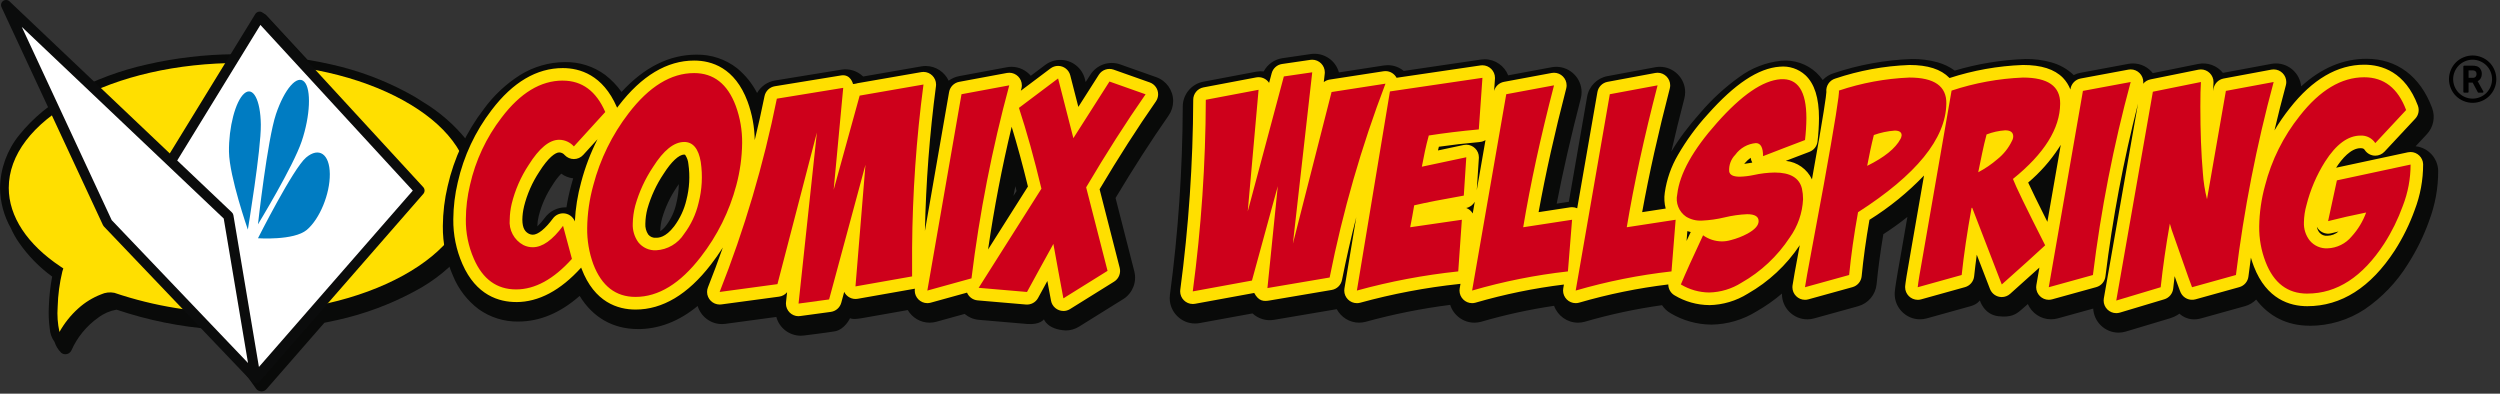
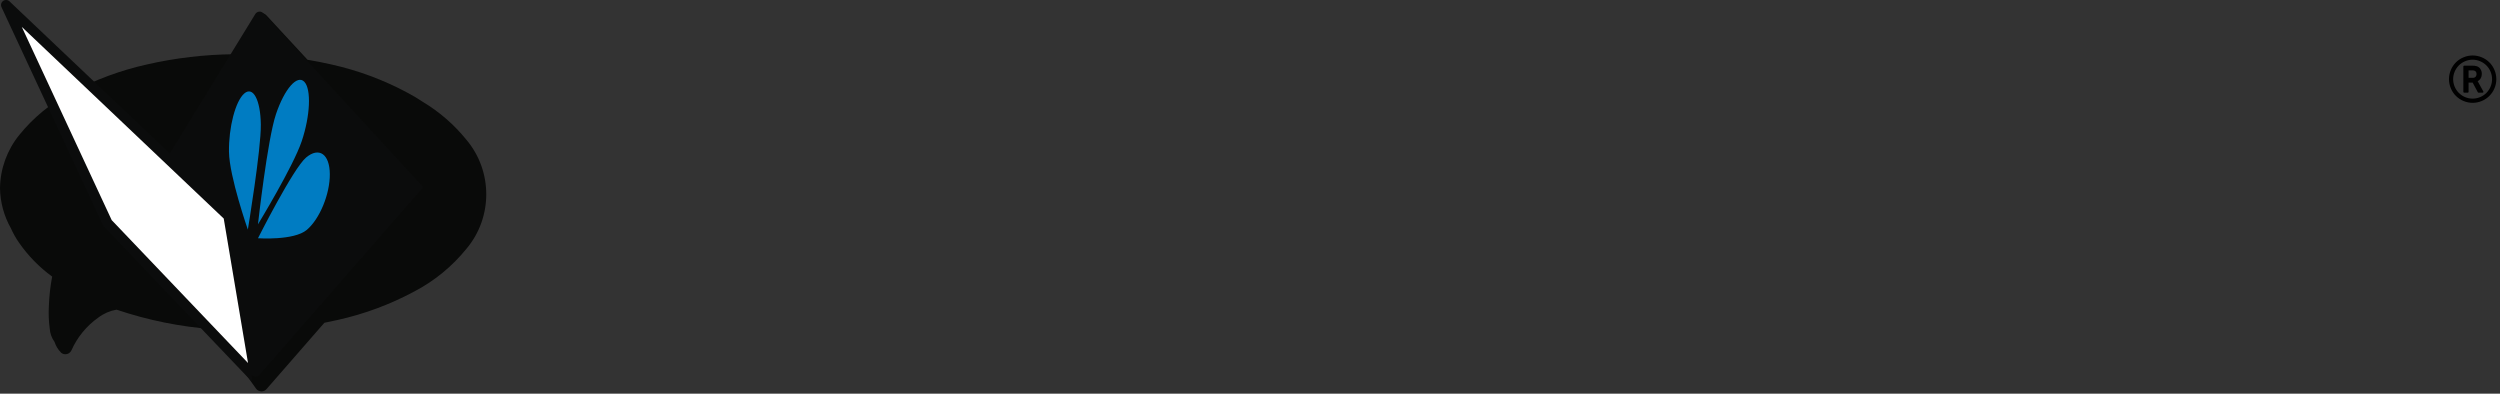
<svg xmlns="http://www.w3.org/2000/svg" xmlns:ns1="http://www.serif.com/" viewBox="0 0 362 57" version="1.1" xml:space="preserve" style="fill-rule:evenodd;clip-rule:evenodd;stroke-linejoin:round;stroke-miterlimit:2;">
  <rect x="0" y="0" width="362" height="57" fill="#333333" stroke="none" />
  <g id="Logo">
    <path id="Black-Bubble" ns1:id="Black Bubble" d="M30.968,47.68c-4.794,-0.345 -9.531,-1.299 -14.095,-2.842c-0.956,0.167 -1.858,0.559 -2.632,1.144c-1.707,1.203 -3.055,2.847 -3.9,4.757c-0.157,0.34 -0.499,0.559 -0.874,0.559l-0.003,-0.004c-0.224,0 -0.44,-0.078 -0.613,-0.22c-0.441,-0.444 -0.767,-0.983 -0.956,-1.57c-0.411,-0.563 -0.654,-1.235 -0.695,-1.938c-0.143,-1.06 -0.186,-2.132 -0.129,-3.2c0.051,-1.45 0.212,-2.893 0.479,-4.318c-1.87,-1.363 -3.499,-3.032 -4.817,-4.938c-0.453,-0.653 -0.841,-1.344 -1.16,-2.063c-1.004,-1.777 -1.549,-3.784 -1.573,-5.837c0.045,-2.8 1.032,-5.504 2.8,-7.675c2.047,-2.533 4.595,-4.617 7.483,-6.122c3.453,-1.853 7.144,-3.224 10.969,-4.075c4.128,-0.945 8.345,-1.443 12.578,-1.485l3.199,-5.476c0.172,-0.295 0.49,-0.478 0.832,-0.478c0.268,0 0.525,0.113 0.707,0.31l5.958,6.442c1.166,0.194 2.327,0.423 3.48,0.687c3.825,0.851 7.515,2.222 10.968,4.075c0.783,0.408 1.541,0.858 2.27,1.349c2.405,1.447 4.541,3.306 6.308,5.496c3.812,4.534 3.812,11.217 0,15.751c-2.075,2.569 -4.657,4.683 -7.585,6.209c-3.479,1.867 -7.198,3.249 -11.052,4.107c-0.647,0.148 -1.296,0.285 -1.946,0.412l-8.382,9.609c-0.183,0.21 -0.448,0.33 -0.726,0.33l-0.003,-0.004l-0.048,0c-0.294,-0.014 -0.565,-0.161 -0.737,-0.4l-6.105,-8.592Z" style="fill:#090a09;" />
-     <path id="Yellow-Bubble" ns1:id="Yellow Bubble" d="M34.632,9.119l0.009,-0.001c8.975,-0 17.404,1.92 23.733,5.406c6.209,3.42 9.629,7.925 9.629,12.685c0,4.76 -3.42,9.265 -9.629,12.685c-6.334,3.486 -14.758,5.406 -23.734,5.406c-6.146,0.049 -12.257,-0.932 -18.079,-2.9c-0.65,-0.133 -1.325,-0.053 -1.926,0.226c-1.215,0.469 -2.334,1.158 -3.3,2.032c-1.091,0.978 -2.012,2.131 -2.725,3.411c-0.263,-1.197 -0.351,-2.427 -0.26,-3.649c0.046,-1.719 0.273,-3.428 0.676,-5.1l0.143,-0.454l-0.4,-0.264c-4.838,-3.221 -7.5,-7.267 -7.5,-11.392c-0,-4.76 3.419,-9.265 9.629,-12.685c6.334,-3.486 14.758,-5.406 23.734,-5.406Z" style="fill:#ffdf00;" />
-     <path id="Pages-BG" ns1:id="Pages BG" d="M36.455,55.24l-21.418,-22.453c-0.055,-0.059 -0.1,-0.126 -0.133,-0.2l-14.687,-31.551c-0.046,-0.097 -0.069,-0.203 -0.069,-0.31c-0,-0.399 0.328,-0.728 0.728,-0.728c0.187,-0 0.368,0.072 0.503,0.202l23.204,22.018l12.386,-20.189c0.132,-0.216 0.368,-0.348 0.621,-0.348c0.204,0 0.398,0.086 0.536,0.236l23.159,25.181c0.25,0.272 0.256,0.694 0.013,0.972l-23.676,27.135c-0.132,0.185 -0.349,0.306 -0.591,0.306l-0.004,0.002c-0.001,-0 -0.038,-0 -0.038,-0c-0.209,-0.01 -0.404,-0.11 -0.534,-0.273Z" style="fill:#0b0c0c;" />
-     <path id="Page-2" ns1:id="Page 2" d="M25.66,23.24l12.047,-19.631l22.065,23.992l-22.28,25.534l-3.696,-21.973c-0.026,-0.156 -0.102,-0.299 -0.217,-0.408l-7.919,-7.514Z" style="fill:#fff;" />
+     <path id="Pages-BG" ns1:id="Pages BG" d="M36.455,55.24l-21.418,-22.453c-0.055,-0.059 -0.1,-0.126 -0.133,-0.2l-14.687,-31.551c-0.046,-0.097 -0.069,-0.203 -0.069,-0.31c-0,-0.399 0.328,-0.728 0.728,-0.728c0.187,-0 0.368,0.072 0.503,0.202l23.204,22.018l12.386,-20.189c0.132,-0.216 0.368,-0.348 0.621,-0.348c0.204,0 0.398,0.086 0.536,0.236l23.159,25.181l-23.676,27.135c-0.132,0.185 -0.349,0.306 -0.591,0.306l-0.004,0.002c-0.001,-0 -0.038,-0 -0.038,-0c-0.209,-0.01 -0.404,-0.11 -0.534,-0.273Z" style="fill:#0b0c0c;" />
    <path id="Page-1" ns1:id="Page 1" d="M16.173,31.873l-13.02,-27.981l29.243,27.751l3.519,20.921l-19.742,-20.691Z" style="fill:#fff;" />
    <path id="Blue-Ink" ns1:id="Blue Ink" d="M44.319,22.812c1.871,-1.578 3.41,-0.514 3.439,2.379c0.029,2.893 -1.461,6.513 -3.332,8.093c-1.871,1.58 -7.071,1.214 -7.071,1.214c-0,0 5.094,-10.109 6.964,-11.686Zm-11.161,-0.809l-0.002,-0c-0.051,-3.577 0.939,-7.365 2.213,-8.465c1.274,-1.1 2.349,0.91 2.4,4.486c0.051,3.576 -1.88,15.221 -1.88,15.221c0,0 -2.678,-7.665 -2.731,-11.242Zm6.802,-5.473c1.239,-3.673 3.078,-5.772 4.107,-4.688c1.029,1.084 0.857,4.94 -0.382,8.614c-1.239,3.674 -6.333,12.03 -6.333,12.03c0,-0 1.368,-12.281 2.608,-15.956Z" style="fill:#007cc2;" />
-     <path id="Black-Text" ns1:id="Black Text" d="M83.933,42.849c-2.808,2.464 -5.78,3.71 -8.865,3.71l-0.001,0.002c-2.066,0.035 -4.089,-0.597 -5.768,-1.8c-1.64,-1.239 -2.915,-2.898 -3.693,-4.8c-1.004,-2.28 -1.51,-4.749 -1.482,-7.24c0.014,-1.941 0.247,-3.874 0.695,-5.762c0.918,-4.061 2.706,-7.875 5.242,-11.177c1.429,-1.958 3.213,-3.63 5.261,-4.927c1.952,-1.21 4.203,-1.856 6.5,-1.865c2.085,-0.033 4.125,0.618 5.806,1.853c0.911,0.705 1.71,1.536 2.373,2.465c3.292,-3.581 6.928,-5.393 10.833,-5.394c2.136,-0.04 4.222,0.656 5.905,1.971c1.197,0.99 2.178,2.209 2.887,3.579c0.538,-0.947 1.483,-1.628 2.594,-1.811l9.611,-1.568c1.12,-0.183 2.263,0.165 3.092,0.939l0.055,0.053l8.436,-1.467c0.207,-0.036 0.417,-0.054 0.628,-0.054c1.463,-0 2.739,0.877 3.324,2.129c0.44,-0.327 0.955,-0.559 1.516,-0.663l6.916,-1.287c0.221,-0.041 0.446,-0.062 0.672,-0.062c1.111,-0 2.114,0.506 2.789,1.298l2.079,-1.563c0.635,-0.477 1.408,-0.736 2.202,-0.736c1.669,0 3.137,1.14 3.551,2.757l0.116,0.451l0.682,-1.07c0.913,-1.434 2.71,-2.053 4.313,-1.486l5.229,1.85c1.46,0.517 2.442,1.907 2.442,3.456c0,0.749 -0.229,1.481 -0.658,2.096c-2.524,3.62 -5.105,7.631 -7.684,11.94l2.719,10.63c0.395,1.544 -0.261,3.178 -1.614,4.02l-6.394,3.981c-0.581,0.362 -1.252,0.554 -1.937,0.554l0.002,-0.002c-2.653,-0.14 -3.144,-1.613 -3.144,-1.613c-0,-0 -0.568,0.834 -2.438,0.674l-7,-0.6c-0.778,-0.067 -1.484,-0.379 -2.046,-0.854l-4.096,1.133c-0.318,0.088 -0.646,0.133 -0.976,0.133c-1.342,0 -2.525,-0.737 -3.164,-1.825l-6.613,1.168c-1.498,0.265 -1.744,0.004 -1.744,0.004c-0,0 -0.745,1.65 -2.217,1.908c-1.08,0.189 -4.424,0.6 -4.424,0.6c-0.163,0.022 -0.328,0.034 -0.493,0.034l-0.007,-0c-1.651,-0.003 -3.106,-1.122 -3.534,-2.717l-7.391,1c-0.162,0.022 -0.326,0.033 -0.49,0.033c-1.647,-0 -3.056,-1.111 -3.511,-2.619c-2.704,2.224 -5.607,3.347 -8.67,3.347l0.002,-0.008c-3.595,0 -6.517,-1.685 -8.418,-4.798Zm-1.911,-12.822c0.165,-1.058 0.39,-2.107 0.675,-3.141c0.094,-0.356 0.193,-0.71 0.298,-1.061c-0.61,-0.072 -1.207,-0.296 -1.731,-0.68c-0.491,0.51 -0.921,1.075 -1.282,1.683c-0.907,1.362 -1.576,2.868 -1.976,4.455l-0.008,0.036c-0.115,0.473 -0.179,0.958 -0.191,1.445l-0,0.01c0.411,-0.384 0.783,-0.808 1.11,-1.266c0.691,-0.933 1.785,-1.484 2.946,-1.484c0.053,-0 0.106,0.001 0.159,0.003Zm64.727,-1.661l0.449,-0.709c-0.057,-0.232 -0.115,-0.462 -0.173,-0.691c-0.093,0.466 -0.185,0.933 -0.276,1.4Zm-50.893,3.31c-0.149,0.555 -0.231,1.126 -0.246,1.7l-0,0.1c0.331,-0.229 0.621,-0.512 0.857,-0.838l0.006,-0.007c0.693,-0.929 1.185,-1.992 1.444,-3.121l-0,-0.011c0.241,-0.93 0.366,-1.887 0.373,-2.848c-0.101,0.146 -0.207,0.306 -0.318,0.481l-0.02,0.031c-0.93,1.385 -1.639,2.907 -2.1,4.511l0.004,0.002Zm97.707,13.093c-0.028,0.005 -0.057,0.01 -0.085,0.015l-9.007,1.528c-1.123,0.19 -2.274,-0.153 -3.108,-0.929l-7.662,1.4c-0.218,0.04 -0.439,0.06 -0.66,0.06c-2.011,-0 -3.666,-1.655 -3.666,-3.666c-0,-0.155 0.009,-0.31 0.029,-0.464c1.205,-9.041 1.826,-18.151 1.86,-27.272c-0.005,-1.759 1.255,-3.285 2.983,-3.613l7.641,-1.447c0.363,-0.069 0.733,-0.082 1.1,-0.04c0.545,-1.034 1.554,-1.747 2.71,-1.916l4.111,-0.6c1.825,-0.268 3.582,0.881 4.068,2.66l6.512,-1.006c0.185,-0.028 0.372,-0.043 0.559,-0.043c0.875,0 1.682,0.314 2.316,0.833l11.181,-1.646c0.177,-0.026 0.356,-0.039 0.535,-0.039c1.538,-0 2.868,0.968 3.407,2.324l6.292,-1.171c0.221,-0.041 0.446,-0.062 0.671,-0.062c2.011,0 3.666,1.655 3.666,3.666c-0,0.311 -0.04,0.621 -0.118,0.922c-1.394,5.36 -2.562,10.46 -3.49,15.225l1.761,-0.27l2.648,-15.219c0.262,-1.505 1.439,-2.696 2.941,-2.975l6.917,-1.287c0.221,-0.041 0.446,-0.062 0.671,-0.062c2.011,0 3.665,1.654 3.665,3.665c0,0.311 -0.04,0.622 -0.118,0.923c-0.683,2.63 -1.313,5.197 -1.886,7.692c1.059,-1.793 2.456,-3.661 4.2,-5.621c1.664,-1.95 3.56,-3.691 5.644,-5.184c1.769,-1.305 3.853,-2.117 6.039,-2.352l0.031,-0c1.863,-0.175 3.716,0.452 5.089,1.723c0.342,0.321 0.65,0.676 0.922,1.067c0.428,-0.454 0.974,-0.803 1.601,-0.993c3.64,-1.221 7.438,-1.911 11.275,-2.048c1.267,-0.021 2.53,0.139 3.751,0.476c0.898,0.245 1.74,0.652 2.487,1.198c3.316,-0.988 6.746,-1.551 10.207,-1.674c1.267,-0.021 2.53,0.139 3.751,0.475c1.229,0.335 2.354,0.971 3.274,1.85c0.307,-0.157 0.639,-0.271 0.988,-0.336l6.917,-1.287c0.221,-0.041 0.445,-0.062 0.669,-0.062c1.16,0 2.201,0.551 2.875,1.402l6.57,-1.329c1.34,-0.271 2.726,0.229 3.583,1.295l0.093,-0.019l6.916,-1.287c0.221,-0.041 0.445,-0.062 0.67,-0.062c1.895,0 3.473,1.469 3.65,3.32c2.916,-2.654 6.084,-3.995 9.456,-3.995c4.416,-0 7.792,2.532 9.506,7.129c0.485,1.299 0.193,2.766 -0.752,3.781l-1.637,1.755c1.809,0.198 3.211,1.713 3.267,3.532c0.012,2.506 -0.442,4.992 -1.338,7.332l0,0.012c-0.784,2.174 -1.81,4.254 -3.057,6.2c-0.004,0.007 -0.008,0.014 -0.013,0.021c-1.595,2.576 -3.712,4.79 -6.214,6.5c-2.373,1.569 -5.156,2.404 -8,2.4l-0.003,-0.01c-3.202,-0 -5.86,-1.321 -7.731,-3.784c-0.44,0.444 -0.993,0.778 -1.62,0.952l-6.353,1.769c-1.992,0.555 -3.133,-0.686 -3.133,-0.686c0,-0 -0.538,0.425 -1.341,0.666l-6.434,1.93c-0.342,0.103 -0.697,0.155 -1.054,0.155c-1.949,0 -3.565,-1.556 -3.661,-3.483l-5.13,1.419c-0.319,0.088 -0.647,0.133 -0.978,0.133c-1.493,0 -2.789,-0.912 -3.358,-2.206c-0.325,0.286 -0.661,0.579 -1.008,0.879c-0.727,0.629 -1.48,1.094 -3.282,0.879c-2.077,-0.248 -2.658,-2.286 -2.658,-2.286c-0,0 -0.366,0.563 -1.322,0.829l-6.367,1.773c-0.32,0.089 -0.65,0.135 -0.982,0.134c-2.009,-0.001 -3.662,-1.654 -3.662,-3.664c-0,-0.112 0.005,-0.224 0.015,-0.335c0.044,-0.485 0.189,-1.566 0.925,-5.653l0.899,-5.171c-1.114,0.891 -2.276,1.725 -3.481,2.497c-0.435,2.581 -0.762,5.012 -0.977,7.247c-0.146,1.508 -1.211,2.777 -2.671,3.182l-6.394,1.769c-0.318,0.088 -0.647,0.133 -0.977,0.133l0.001,-0.004c-2.011,0 -3.666,-1.654 -3.666,-3.665c0,-0.021 0,-0.043 0.001,-0.064c-1.138,0.968 -2.366,1.831 -3.672,2.577c-1.962,1.219 -4.219,1.882 -6.529,1.918l-0.004,0c-2.092,-0.014 -4.144,-0.588 -5.94,-1.661c-0.503,-0.292 -0.914,-0.69 -1.217,-1.152c-3.79,0.53 -7.538,1.333 -11.214,2.404c-0.314,0.086 -0.638,0.129 -0.964,0.129l-0.003,-0.001c-1.582,-0 -2.943,-1.024 -3.452,-2.44c-3.572,0.529 -7.106,1.301 -10.575,2.312c-0.314,0.086 -0.638,0.129 -0.964,0.129l-0.005,-0.001c-1.633,0 -3.031,-1.091 -3.499,-2.578c-4.143,0.529 -8.244,1.351 -12.272,2.46c-0.299,0.077 -0.606,0.116 -0.915,0.116l0.003,0.002l-0.003,0c-1.395,0 -2.618,-0.796 -3.237,-1.954Z" style="fill:#090a09;" />
-     <path id="Yellow-Text" ns1:id="Yellow Text" d="M84.151,38.748c-2.991,3.313 -6.157,4.993 -9.405,4.993l-0.009,-0.005c-2.45,0 -5.787,-0.955 -7.776,-5.5c-0.899,-2.044 -1.35,-4.258 -1.323,-6.491c0.014,-1.803 0.232,-3.598 0.649,-5.352c0.859,-3.804 2.535,-7.377 4.911,-10.47c3.057,-4.025 6.52,-6.065 10.294,-6.065c2.453,0 5.8,0.979 7.823,5.64c0.015,0.034 0.029,0.069 0.041,0.104c0.072,-0.096 0.144,-0.191 0.217,-0.286c3.327,-4.344 7.006,-6.546 10.938,-6.547c2.52,-0 5.908,1.028 7.737,5.927c0.657,1.793 1.008,3.682 1.039,5.589c0.514,-2.108 0.986,-4.227 1.415,-6.356c0.149,-0.742 0.746,-1.318 1.493,-1.44l9.611,-1.568c1.39,-0.218 1.714,1.249 1.714,1.249c-0,-0 0.441,-0.041 0.648,-0.121l9.241,-1.607c0.103,-0.018 0.208,-0.027 0.312,-0.027c1,0 1.822,0.823 1.822,1.822c0,0.076 -0.005,0.152 -0.014,0.227c-0.92,6.958 -1.454,13.961 -1.6,20.976l3.499,-20.109c0.13,-0.748 0.714,-1.34 1.461,-1.479l6.917,-1.287c0.111,-0.021 0.223,-0.031 0.336,-0.031c1,-0 1.822,0.822 1.822,1.822c0,0.154 -0.019,0.308 -0.058,0.457c-0.029,0.108 -0.058,0.216 -0.088,0.325l4.297,-3.23c0.316,-0.238 0.7,-0.366 1.096,-0.366c0.828,-0 1.556,0.564 1.763,1.366l1.17,4.573l2.968,-4.658c0.454,-0.712 1.347,-1.02 2.144,-0.738l5.228,1.85c0.726,0.257 1.214,0.947 1.214,1.717c-0,0.372 -0.115,0.736 -0.328,1.042c-2.677,3.839 -5.417,8.112 -8.148,12.709l2.91,11.373c0.198,0.768 -0.127,1.581 -0.8,2l-6.394,3.981c-0.289,0.18 -0.623,0.275 -0.963,0.275l0.002,-0.005c-0.874,-0 -1.631,-0.629 -1.791,-1.489l-0.529,-2.851c-0.459,0.841 -0.911,1.668 -1.35,2.469c-0.346,0.632 -1.036,1.001 -1.754,0.939l-7,-0.6c-0.693,-0.06 -1.272,-0.51 -1.527,-1.121l-5.26,1.455c-0.158,0.044 -0.322,0.066 -0.486,0.066l-0.004,0.001c-0.999,-0 -1.822,-0.823 -1.822,-1.822c0,-0.092 0.007,-0.183 0.021,-0.273c-0.027,0.006 -0.054,0.011 -0.081,0.016l-8.2,1.448c-0.8,0.141 -1.601,-0.269 -1.955,-1l-0.423,1.567c-0.19,0.706 -0.788,1.232 -1.513,1.33l-4.424,0.6c-0.082,0.011 -0.164,0.017 -0.246,0.017l-0.009,0.008c-0.999,-0 -1.821,-0.823 -1.821,-1.822c-0,-0.065 0.003,-0.13 0.01,-0.194l0.156,-1.457c-0.292,0.351 -0.705,0.58 -1.158,0.641l-8.364,1.126c-0.08,0.011 -0.161,0.016 -0.242,0.016c-0.999,0 -1.822,-0.822 -1.822,-1.822c0,-0.229 0.043,-0.455 0.127,-0.668c0.755,-1.909 1.473,-3.831 2.155,-5.765c-0.539,0.854 -1.12,1.683 -1.742,2.483c-3.324,4.313 -6.989,6.5 -10.893,6.5l-0.008,-0.001c-2.536,0 -5.95,-1.027 -7.814,-5.918c-0.019,-0.053 -0.038,-0.105 -0.057,-0.158Zm2.366,-18.584l-2.071,2.273c-0.345,0.379 -0.834,0.595 -1.347,0.595c-0.496,-0 -0.972,-0.203 -1.315,-0.561c-0.197,-0.249 -0.496,-0.396 -0.814,-0.4c-0.544,0 -1.585,0.737 -2.881,2.8c-1.022,1.543 -1.771,3.25 -2.216,5.046l-0,0.018c-0.146,0.607 -0.226,1.227 -0.237,1.851c-0,1.386 0.49,1.828 0.971,2.075c0.165,0.082 0.347,0.125 0.532,0.125l0.013,0c0.745,0 1.81,-0.86 2.919,-2.359c0.343,-0.463 0.887,-0.737 1.464,-0.737c0.759,-0 1.436,0.475 1.703,1.174c0.094,-1.924 0.401,-3.833 0.915,-5.692c0.566,-2.153 1.36,-4.233 2.364,-6.208Zm59.974,-1.808c-1.407,5.866 -2.548,11.794 -3.417,17.765l5.771,-9.115c-0.76,-3.123 -1.551,-6.021 -2.354,-8.65Zm-52.623,15.603c0.273,0.34 0.703,0.516 1.136,0.467c0.335,-0 1.35,-0 2.614,-1.656c0.845,-1.132 1.449,-2.425 1.772,-3.8l0,-0.006c0.443,-1.703 0.541,-3.477 0.289,-5.219c-0.039,-0.46 -0.192,-0.904 -0.445,-1.291c-0.05,-0.059 -0.057,-0.069 -0.169,-0.069c-0.757,-0 -1.865,1.036 -2.965,2.772l-0.01,0.015c-1.04,1.551 -1.83,3.256 -2.342,5.052c-0.186,0.705 -0.287,1.43 -0.3,2.159c-0.037,0.556 0.11,1.109 0.418,1.573l0.002,0.003Zm102.52,-2.512c-0.77,3.009 -1.458,6.039 -2.065,9.087c-0.144,0.743 -0.737,1.322 -1.483,1.449l-9.008,1.528c-0.825,0.14 -1.564,0.142 -2.221,-1.091l-8.573,1.57c-0.108,0.02 -0.218,0.03 -0.328,0.03l0.001,-0.003c-0.999,-0 -1.822,-0.823 -1.822,-1.822c0,-0.077 0.005,-0.154 0.015,-0.23c1.215,-9.121 1.841,-18.31 1.875,-27.511c-0.005,-0.876 0.623,-1.637 1.483,-1.8l7.641,-1.447c0.723,-0.136 1.46,0.177 1.863,0.792l0.375,-1.4c0.187,-0.701 0.777,-1.226 1.495,-1.332l4.111,-0.6c0.088,-0.013 0.176,-0.019 0.264,-0.019c1,-0 1.822,0.822 1.822,1.822c0,0.068 -0.003,0.136 -0.011,0.203l-0.138,1.218c0.246,-0.193 0.537,-0.319 0.846,-0.367l7.811,-1.206c0.092,-0.014 0.184,-0.021 0.277,-0.021c0.691,-0 1.297,0.393 1.606,0.966l12.163,-1.791c0.088,-0.013 0.176,-0.019 0.264,-0.019c1,-0 1.822,0.822 1.822,1.822c0,0.042 -0.001,0.085 -0.004,0.127l-0.124,1.767c0.181,-0.671 0.734,-1.188 1.426,-1.317l6.916,-1.287c0.111,-0.021 0.223,-0.031 0.335,-0.031c1,-0 1.823,0.823 1.823,1.823c0,0.154 -0.019,0.308 -0.058,0.457c-1.656,6.371 -3,12.381 -4,17.906l4.572,-0.7c0.091,-0.014 0.184,-0.021 0.276,-0.021c0.264,-0 0.515,0.057 0.743,0.16l2.927,-16.828c0.13,-0.748 0.715,-1.34 1.462,-1.479l6.917,-1.287c0.111,-0.021 0.225,-0.032 0.338,-0.032c0.999,0 1.821,0.822 1.821,1.821c-0,0.155 -0.02,0.31 -0.059,0.46c-1.655,6.371 -3,12.381 -4,17.906l3.407,-0.522c-0.201,-0.747 -0.246,-1.529 -0.131,-2.298c0.276,-1.934 0.927,-3.795 1.915,-5.48c1.213,-2.097 2.649,-4.057 4.283,-5.845c3.927,-4.429 7.342,-6.694 10.438,-6.919l0.015,0c1.354,-0.137 2.705,0.31 3.709,1.229c1.325,1.242 1.969,3.277 1.969,6.219l0,0.013c-0.008,1.13 -0.079,2.258 -0.213,3.38c-0.081,0.675 -0.533,1.25 -1.169,1.489c-0.854,0.32 -1.876,0.71 -3.04,1.16l-0.384,0.149c1.664,0.165 3.095,1.203 3.79,2.676c1.766,-9.811 2.056,-12.106 2.086,-12.634c-0.103,-0.873 0.438,-1.702 1.279,-1.958c3.468,-1.167 7.086,-1.83 10.742,-1.969c2.669,0 4.562,0.609 5.787,1.861c0.009,0.01 0.018,0.019 0.027,0.029c3.437,-1.119 7.012,-1.755 10.624,-1.891c2.665,0 4.561,0.606 5.794,1.854c0.474,0.494 0.839,1.073 1.08,1.699l0.02,-0.115c0.13,-0.748 0.715,-1.34 1.462,-1.479l6.917,-1.287c0.111,-0.021 0.223,-0.031 0.336,-0.031c1,-0 1.822,0.822 1.822,1.822c0,0.085 -0.006,0.17 -0.018,0.255c0.261,-0.317 0.627,-0.545 1.046,-0.63l6.958,-1.408c0.119,-0.024 0.24,-0.036 0.361,-0.036c0.999,-0 1.822,0.822 1.822,1.822c-0,0.04 -0.001,0.08 -0.004,0.12c-0.022,0.332 -0.04,0.729 -0.053,1.188l0.059,-0.335c0.131,-0.748 0.716,-1.339 1.462,-1.478l6.916,-1.287c0.111,-0.021 0.223,-0.031 0.336,-0.031c1,-0 1.822,0.822 1.822,1.822c0,0.154 -0.019,0.308 -0.058,0.457c-0.588,2.175 -1.14,4.36 -1.654,6.553c0.667,-1.123 1.411,-2.203 2.228,-3.23c3.271,-4.17 6.892,-6.284 10.761,-6.285c2.54,0 5.952,1.029 7.779,5.929c0.241,0.646 0.096,1.375 -0.374,1.879l-4.464,4.786c-0.344,0.369 -0.827,0.579 -1.333,0.579c-0.608,0 -1.177,-0.304 -1.515,-0.81c-0.107,-0.161 -0.215,-0.275 -0.615,-0.275c-1.4,0 -2.685,1.512 -3.541,2.828l10.4,-2.233c0.125,-0.027 0.252,-0.04 0.38,-0.04c0.978,-0 1.79,0.788 1.82,1.765c0.004,2.275 -0.413,4.532 -1.231,6.655l0,0.006c-0.739,2.043 -1.703,3.998 -2.875,5.828l-0.007,0.011c-3.479,5.348 -7.741,8.06 -12.667,8.06c-2.512,-0.001 -5.889,-1.002 -7.724,-5.736c-0.165,-0.424 -0.31,-0.855 -0.437,-1.29c-0.123,0.902 -0.241,1.804 -0.352,2.708c-0.08,0.739 -0.606,1.359 -1.322,1.558l-6.354,1.769c-0.836,0.233 -1.729,-0.163 -2.118,-0.939c-0.058,-0.116 -0.087,-0.174 -0.606,-1.6c0,-0.006 0,-0.013 -0.007,-0.019l-0.282,-0.8c-0.075,0.606 -0.144,1.206 -0.209,1.8c-0.078,0.727 -0.586,1.34 -1.287,1.55l-6.435,1.93c-0.17,0.051 -0.346,0.077 -0.523,0.077l-0.005,-0.001c-0.999,-0 -1.821,-0.823 -1.821,-1.822c-0,-0.106 0.009,-0.211 0.027,-0.315l4.95,-28.197c-2.104,8.226 -3.679,16.578 -4.716,25.007c-0.08,0.74 -0.607,1.36 -1.325,1.559l-6.395,1.769c-0.158,0.044 -0.322,0.066 -0.486,0.066l-0.003,0.001c-0.999,-0.001 -1.821,-0.823 -1.821,-1.822c0,-0.105 0.009,-0.209 0.027,-0.312l0.441,-2.534c-1.17,1.059 -2.589,2.332 -4.244,3.81c-0.334,0.297 -0.765,0.461 -1.211,0.461c-0.752,-0 -1.429,-0.465 -1.7,-1.166l-1.915,-4.965c-0.147,1.079 -0.274,2.123 -0.382,3.133c-0.079,0.74 -0.605,1.361 -1.322,1.561l-6.366,1.773c-0.159,0.044 -0.324,0.067 -0.489,0.067l0.006,-0.005c-0.999,-0 -1.821,-0.823 -1.821,-1.822c-0,-0.055 0.002,-0.11 0.007,-0.165c0.038,-0.413 0.173,-1.432 0.9,-5.5l1.829,-10.512c-2.355,2.457 -5.009,4.614 -7.902,6.418c-0.509,2.918 -0.889,5.661 -1.129,8.166c-0.072,0.75 -0.602,1.38 -1.328,1.581l-6.394,1.769c-0.157,0.044 -0.32,0.065 -0.483,0.065c-1,0 -1.823,-0.822 -1.823,-1.822c0,-0.082 0.006,-0.164 0.017,-0.246c0.085,-0.624 0.405,-2.415 0.98,-5.477l0.067,-0.361c-1.925,2.892 -4.5,5.295 -7.52,7.016c-1.679,1.049 -3.611,1.624 -5.59,1.661l-0.002,-0.006c-1.768,-0.015 -3.499,-0.503 -5.015,-1.412c-0.575,-0.333 -0.906,-0.945 -0.907,-1.578c-4.375,0.528 -8.7,1.412 -12.932,2.644c-0.156,0.043 -0.318,0.064 -0.48,0.064l-0.005,0c-0.999,-0.001 -1.821,-0.824 -1.821,-1.823c0,-0.104 0.009,-0.208 0.027,-0.311l0.097,-0.56c-4.335,0.53 -8.621,1.409 -12.815,2.63c-0.156,0.043 -0.317,0.064 -0.479,0.064l-0.004,0c-0.999,0 -1.821,-0.822 -1.821,-1.821c-0,-0.105 0.009,-0.21 0.027,-0.313l0.116,-0.667c-0.057,0.01 -0.115,0.018 -0.174,0.023c-4.857,0.517 -9.664,1.428 -14.373,2.723c-0.149,0.038 -0.301,0.058 -0.455,0.058l-0.005,-0.002l-0.004,0c-0.999,0 -1.821,-0.822 -1.821,-1.821c0,-0.1 0.009,-0.2 0.025,-0.299l1.715,-10.33Zm18.712,-11.165c-0.237,0.151 -0.512,0.249 -0.807,0.276c-2.116,0.194 -4.11,0.425 -5.945,0.69c-0.045,0.18 -0.087,0.359 -0.127,0.536l3.718,-0.79c0.126,-0.027 0.254,-0.041 0.383,-0.041c0.999,0 1.821,0.822 1.821,1.821c-0,0.04 -0.001,0.08 -0.004,0.12l-0.303,4.653l1.264,-7.265Zm-1.555,8.94c-0.256,0.452 -0.701,0.787 -1.235,0.892c0.406,0.15 0.734,0.436 0.942,0.794l0.293,-1.686Zm30.783,4.245l-0.115,1.424c0.194,-0.416 0.395,-0.848 0.605,-1.294c-0.166,-0.035 -0.33,-0.078 -0.49,-0.13Zm54.07,-12.491c-0.089,0.149 -0.182,0.296 -0.278,0.441c-1.229,1.879 -2.725,3.569 -4.441,5.017c0.474,1.028 1.314,2.766 2.78,5.686l1.939,-11.144Zm-45.733,2.631c-0.03,0.037 -0.063,0.079 -0.099,0.124c0.263,-0.031 0.595,-0.081 1.012,-0.161l0.152,-0.031c-0.123,-0.213 -0.203,-0.448 -0.234,-0.692c-0.306,0.219 -0.585,0.474 -0.831,0.76Zm82.82,9.248c0.049,0.295 0.172,0.572 0.358,0.806l0.014,0.016c0.287,0.338 0.725,0.511 1.166,0.46c0.589,-0.015 1.154,-0.234 1.6,-0.618c-0.363,0.087 -0.719,0.175 -1.067,0.264c-0.818,0.208 -1.678,-0.179 -2.066,-0.928l-0.005,-0Z" style="fill:#ffdf00;" />
-     <path id="Red-Text" ns1:id="Red Text" d="M81.49,11.674c2.788,0 4.839,1.514 6.152,4.543l-4.544,4.987c-0.541,-0.609 -1.316,-0.961 -2.131,-0.965c-1.421,0 -2.896,1.22 -4.424,3.659c-1.136,1.721 -1.966,3.625 -2.453,5.629c-0.176,0.738 -0.27,1.493 -0.281,2.252c-0.152,1.515 0.628,2.98 1.97,3.7c0.424,0.213 0.892,0.323 1.367,0.321c1.394,0 2.855,-1.033 4.383,-3.1l1.287,4.785c-2.654,2.949 -5.348,4.424 -8.083,4.423c-2.788,0 -4.825,-1.474 -6.112,-4.423c-0.797,-1.811 -1.195,-3.772 -1.166,-5.75c0.012,-1.666 0.214,-3.325 0.6,-4.946c0.798,-3.552 2.363,-6.887 4.584,-9.772c2.707,-3.566 5.656,-5.349 8.847,-5.348l0.004,0.005Zm19.015,-1.092c2.841,-0 4.851,1.582 6.032,4.745c0.632,1.725 0.945,3.551 0.925,5.388c-0.025,2.065 -0.309,4.118 -0.844,6.112c-1,3.769 -2.751,7.298 -5.147,10.375c-2.975,3.86 -6.125,5.79 -9.45,5.79c-2.867,-0 -4.904,-1.582 -6.112,-4.745c-0.61,-1.674 -0.91,-3.445 -0.885,-5.227c0.027,-2.094 0.324,-4.175 0.885,-6.193c0.99,-3.778 2.727,-7.32 5.107,-10.416c2.975,-3.885 6.138,-5.828 9.489,-5.829Zm-1.446,9.978c-1.475,-0 -2.975,1.206 -4.5,3.619c-1.147,1.716 -2.016,3.603 -2.574,5.59c-0.226,0.853 -0.348,1.731 -0.362,2.613c-0.044,0.962 0.238,1.912 0.8,2.694c0.62,0.779 1.578,1.214 2.573,1.167c1.657,-0.086 3.173,-0.972 4.061,-2.373c0.998,-1.327 1.71,-2.847 2.091,-4.463c0.505,-1.942 0.615,-3.967 0.322,-5.952c-0.322,-1.933 -1.126,-2.9 -2.413,-2.9l0.002,0.005Zm5.144,21.716c3.588,-9.064 6.361,-18.431 8.284,-27.988l9.611,-1.568l-1.383,14.754l3.764,-13.629l9.241,-1.607c-1.039,7.84 -1.589,15.737 -1.649,23.645l0,4.141l-8.2,1.448l1.448,-17.613l-5.267,19.5l-4.424,0.6l2.655,-24.771l-5.71,21.956l-8.37,1.132Zm35.022,-28.632l6.916,-1.287c-2.485,9.174 -4.312,18.514 -5.469,27.948l-6.394,1.769l4.947,-28.43Zm21.147,25.575l-6.394,3.981l-0.724,-3.9c-0.242,-1.314 -0.483,-2.641 -0.724,-3.981l-1.93,3.5c-0.643,1.18 -1.273,2.333 -1.89,3.458l-7,-0.6l9.088,-14.356c-1.045,-4.37 -2.131,-8.27 -3.257,-11.7l5.67,-4.262l2.212,8.646l5.228,-8.2l5.228,1.85c-2.842,4.075 -5.711,8.566 -8.606,13.471l3.099,12.093Zm40.243,-27.104c-3.48,9.112 -6.184,18.502 -8.083,28.069l-9.008,1.528l1.5,-14.756l-3.741,13.669l-8.572,1.57c1.228,-9.199 1.859,-18.467 1.889,-27.747l7.641,-1.447l-1.569,17.613l5.228,-19.544l4.111,-0.6l-2.8,24.81l5.6,-21.954l7.804,-1.211Zm6.272,7.507c-0.215,0.78 -0.403,1.547 -0.562,2.3l-0.442,2.218l6.435,-1.367l-0.361,5.551c-3.05,0.533 -5.444,1.003 -7.183,1.408c-0.107,0.533 -0.2,1.07 -0.28,1.609l-0.3,1.566l7.482,-1.087l-0.523,7.48c-4.96,0.524 -9.868,1.451 -14.677,2.774l4.785,-28.833l13.395,-1.972l-0.525,7.47c-2.629,0.241 -5.042,0.535 -7.241,0.881l-0.003,0.002Zm11.218,-5.978l6.917,-1.287c-1.933,7.426 -3.421,14.276 -4.464,20.549l7.077,-1.086l-0.6,7.48c-4.696,0.525 -9.337,1.453 -13.874,2.774l4.944,-28.43Zm14.996,-0l6.917,-1.287c-1.93,7.426 -3.418,14.276 -4.463,20.549l7.077,-1.086l-0.6,7.48c-4.695,0.525 -9.337,1.453 -13.873,2.774l4.942,-28.43Zm28.262,6.634c-0.859,0.322 -1.877,0.711 -3.056,1.166l-3.016,1.167c0,-1.261 -0.348,-1.891 -1.045,-1.89c-1.189,0.104 -2.276,0.721 -2.976,1.688c-0.63,0.638 -0.952,1.519 -0.884,2.413c0.081,0.51 0.59,0.765 1.528,0.764c0.676,-0.019 1.349,-0.1 2.011,-0.241c1.004,-0.224 2.028,-0.346 3.056,-0.362c2.252,-0 3.566,0.777 3.941,2.332c0.109,0.502 0.163,1.014 0.161,1.528c-0.094,1.997 -0.764,3.925 -1.93,5.549c-1.78,2.71 -4.179,4.957 -7,6.555c-1.398,0.884 -3.011,1.37 -4.665,1.407c-1.446,-0.015 -2.862,-0.418 -4.1,-1.166c0.671,-1.608 1.743,-3.98 3.217,-7.117c0.798,0.57 1.753,0.879 2.734,0.884c0.45,-0.003 0.897,-0.07 1.327,-0.2c0.826,-0.212 1.623,-0.522 2.374,-0.925c1.071,-0.589 1.607,-1.192 1.608,-1.809c0,-0.667 -0.55,-1.002 -1.649,-1.005c-1.105,0.047 -2.202,0.202 -3.277,0.462c-1.075,0.26 -2.172,0.415 -3.277,0.463c-0.803,0.049 -1.603,-0.147 -2.292,-0.563c-1.055,-0.717 -1.567,-2.013 -1.287,-3.258c0.348,-2.975 2.265,-6.42 5.75,-10.335c3.565,-4.021 6.635,-6.126 9.209,-6.314c2.493,-0.161 3.74,1.715 3.74,5.63c-0.007,1.062 -0.074,2.122 -0.2,3.176l-0.002,0.001Zm4.904,-7.159c3.298,-1.109 6.736,-1.746 10.213,-1.89c3.619,-0 5.402,1.26 5.349,3.78c-0.08,5.067 -4.342,10.308 -12.787,15.723c-0.59,3.271 -1.019,6.301 -1.287,9.088l-6.394,1.769c0.08,-0.589 0.402,-2.385 0.965,-5.388l1.77,-9.53c1.581,-8.767 2.305,-13.284 2.171,-13.552Zm5.066,6.433c-0.189,0.752 -0.363,1.502 -0.522,2.252l-0.443,2.212c2.493,-1.233 4.102,-2.533 4.826,-3.9c0.091,-0.16 0.146,-0.338 0.161,-0.522c0,-0.455 -0.335,-0.683 -1.006,-0.684c-1.03,0.077 -2.044,0.293 -3.016,0.642Zm11.255,-6.432c3.34,-1.109 6.818,-1.745 10.334,-1.89c3.619,-0 5.416,1.26 5.389,3.78c-0.027,3.619 -2.305,7.253 -6.836,10.9c0.376,1.019 1.931,4.223 4.665,9.611c-1.386,1.287 -3.48,3.177 -6.282,5.67l-4.282,-11.1l-0.041,0.009l-0.051,-0.009c-0.638,3.511 -1.116,6.753 -1.434,9.728l-6.367,1.773c0.054,-0.589 0.349,-2.371 0.885,-5.348l4.02,-23.124Zm5.067,6.353c-0.241,0.911 -0.456,1.823 -0.644,2.734l-0.563,2.735c0.995,-0.521 1.926,-1.155 2.776,-1.89c0.883,-0.704 1.598,-1.597 2.09,-2.614c0.123,-0.207 0.192,-0.442 0.2,-0.683c0,-0.59 -0.389,-0.885 -1.167,-0.885c-0.923,0.063 -1.831,0.266 -2.694,0.6l0.002,0.003Zm13.953,-6.312l6.915,-1.287c-2.484,9.174 -4.311,18.514 -5.468,27.948l-6.395,1.769l4.948,-28.43Zm10.128,0.121l6.957,-1.408c-0.055,0.831 -0.083,2.011 -0.082,3.539c0,3.646 0.121,6.85 0.363,9.611c0.085,1.289 0.286,2.567 0.6,3.82l2.734,-15.683l6.917,-1.287c-2.482,9.174 -4.307,18.513 -5.463,27.946l-6.354,1.769c-0.027,-0.053 -0.201,-0.522 -0.522,-1.407l-2.091,-5.951c-0.233,-0.605 -0.433,-1.223 -0.6,-1.85c-0.565,3.164 -1.007,6.234 -1.327,9.209l-6.435,1.93l5.303,-30.238Zm22.356,29.232c-2.842,-0 -4.853,-1.528 -6.033,-4.584c-0.637,-1.64 -0.951,-3.388 -0.925,-5.147c0.028,-1.998 0.312,-3.985 0.844,-5.911c0.943,-3.682 2.656,-7.123 5.026,-10.094c2.922,-3.726 6.032,-5.589 9.33,-5.589c2.867,-0 4.891,1.581 6.073,4.744l-4.464,4.786c-0.466,-0.715 -1.279,-1.129 -2.131,-1.086c-1.824,-0 -3.54,1.26 -5.147,3.78c-1.227,1.948 -2.136,4.079 -2.694,6.313c-0.226,0.799 -0.347,1.623 -0.362,2.453c-0.046,0.957 0.253,1.9 0.844,2.654c0.633,0.758 1.588,1.176 2.574,1.126c1.36,-0.047 2.636,-0.677 3.5,-1.729c0.915,-1.006 1.625,-2.181 2.091,-3.459c-1.985,0.4 -3.821,0.816 -5.509,1.247l1.274,-5.9l10.671,-2.291c-0.001,2.048 -0.383,4.078 -1.126,5.987c-0.691,1.916 -1.594,3.749 -2.694,5.464c-3.137,4.822 -6.851,7.233 -11.141,7.232l-0.001,0.004Z" style="fill:#ce001b;" />
    <path id="registered" d="M358.598,10.722c0.02,-0.186 -0.07,-0.367 -0.23,-0.463c-0.142,-0.056 -0.295,-0.08 -0.448,-0.069l-0.47,0l0,1.076l0.62,0c0.143,0.01 0.285,-0.039 0.39,-0.137c0.097,-0.11 0.147,-0.254 0.138,-0.4l0,-0.007Zm0.2,1.091l0.784,1.427c0.022,0.037 0.022,0.082 0,0.119c-0.018,0.038 -0.058,0.062 -0.1,0.061l-0.589,0c-0.046,0.003 -0.089,-0.023 -0.107,-0.065l-0.746,-1.397l-0.59,0l0,1.34c0,0.001 0,0.003 0,0.004c0,0.065 -0.053,0.118 -0.118,0.118c-0.001,0 -0.003,0 -0.004,0l-0.513,0c-0.001,0 -0.003,0 -0.004,0c-0.065,0 -0.118,-0.053 -0.118,-0.118c-0,-0.001 -0,-0.003 0,-0.004l0,-3.669c-0,-0.001 -0,-0.003 -0,-0.004c-0,-0.065 0.053,-0.118 0.118,-0.118c0.001,-0 0.003,-0 0.004,0l1.125,0c0.246,-0.011 0.492,0.02 0.727,0.092c0.214,0.076 0.395,0.224 0.513,0.417c0.127,0.207 0.192,0.446 0.187,0.689c0.003,0.222 -0.053,0.44 -0.163,0.633c-0.102,0.181 -0.256,0.327 -0.442,0.419c0.015,0.025 0.027,0.046 0.034,0.061l0.002,-0.005Zm-0.758,-3.168c-0.378,-0.002 -0.753,0.074 -1.1,0.224c-0.678,0.282 -1.218,0.822 -1.5,1.5c-0.298,0.699 -0.298,1.49 0,2.189c0.282,0.678 0.822,1.218 1.5,1.5c0.699,0.298 1.49,0.298 2.189,0c0.678,-0.282 1.218,-0.822 1.5,-1.5c0.298,-0.699 0.298,-1.49 0,-2.189c-0.282,-0.678 -0.822,-1.218 -1.5,-1.5c-0.344,-0.148 -0.715,-0.225 -1.089,-0.224Zm3.428,2.816c0.001,0.458 -0.091,0.911 -0.272,1.332c-0.342,0.826 -0.999,1.483 -1.825,1.825c-0.85,0.362 -1.813,0.362 -2.663,0c-0.827,-0.342 -1.484,-0.999 -1.826,-1.825c-0.362,-0.85 -0.362,-1.813 0,-2.663c0.342,-0.827 0.999,-1.484 1.826,-1.826c0.85,-0.362 1.813,-0.362 2.663,0c0.826,0.342 1.483,0.999 1.825,1.825c0.181,0.421 0.273,0.874 0.272,1.332Z" style="fill-rule:nonzero;" />
  </g>
</svg>